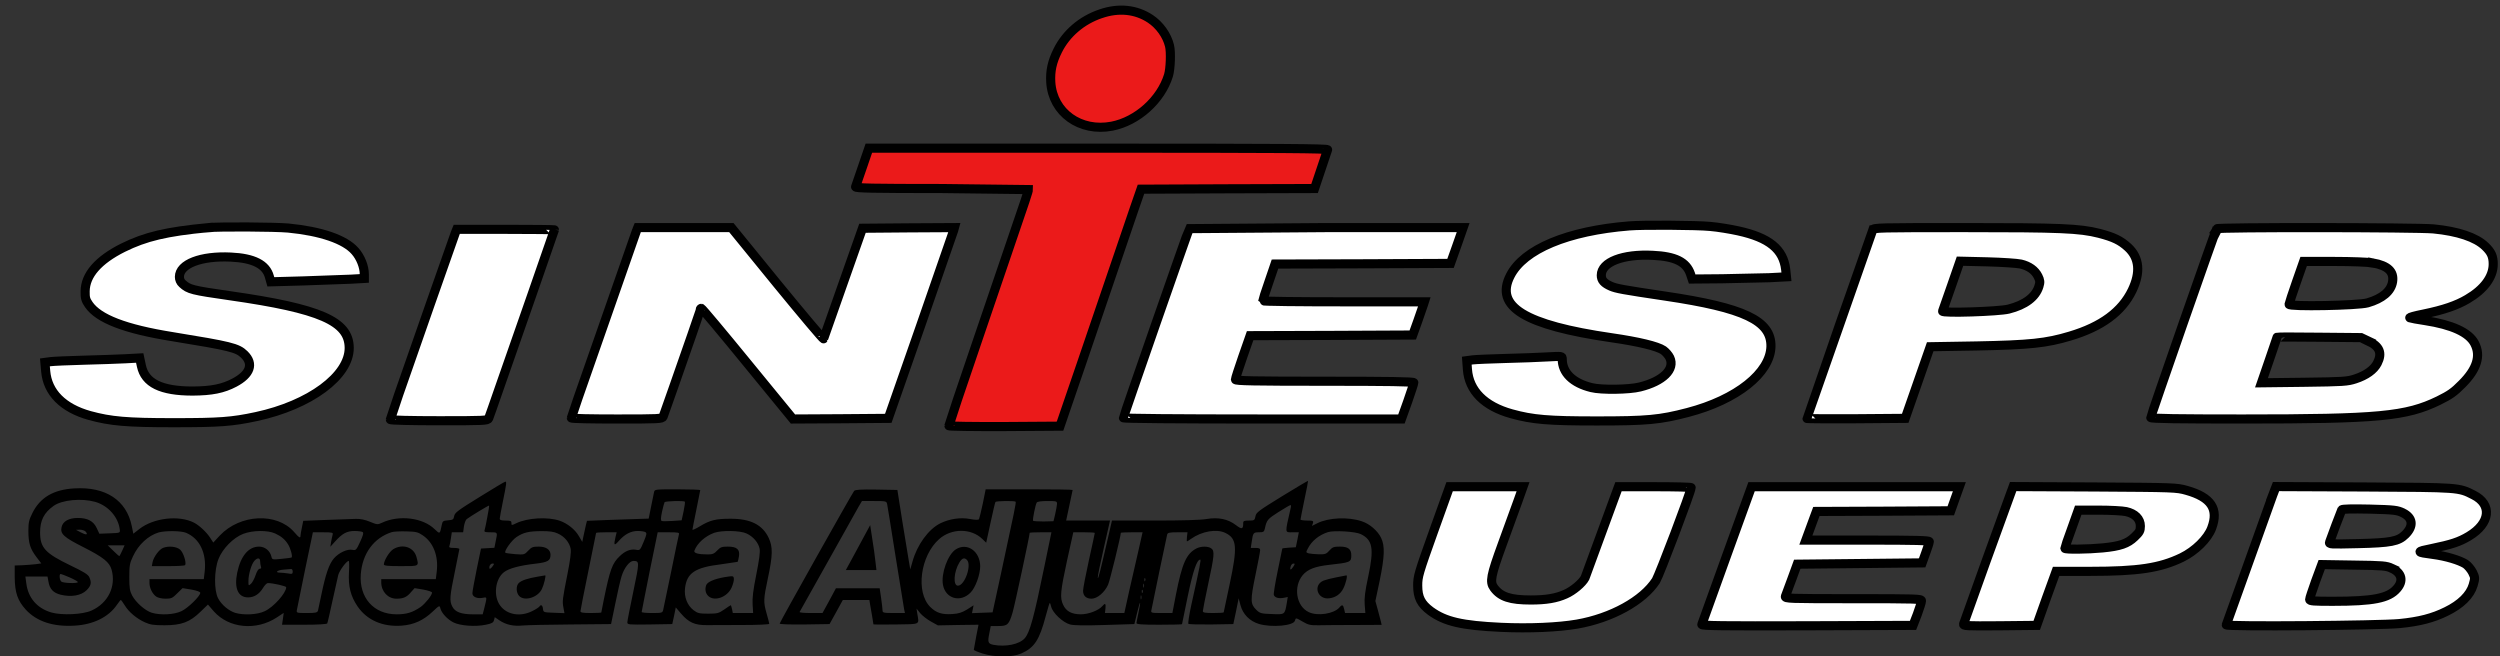
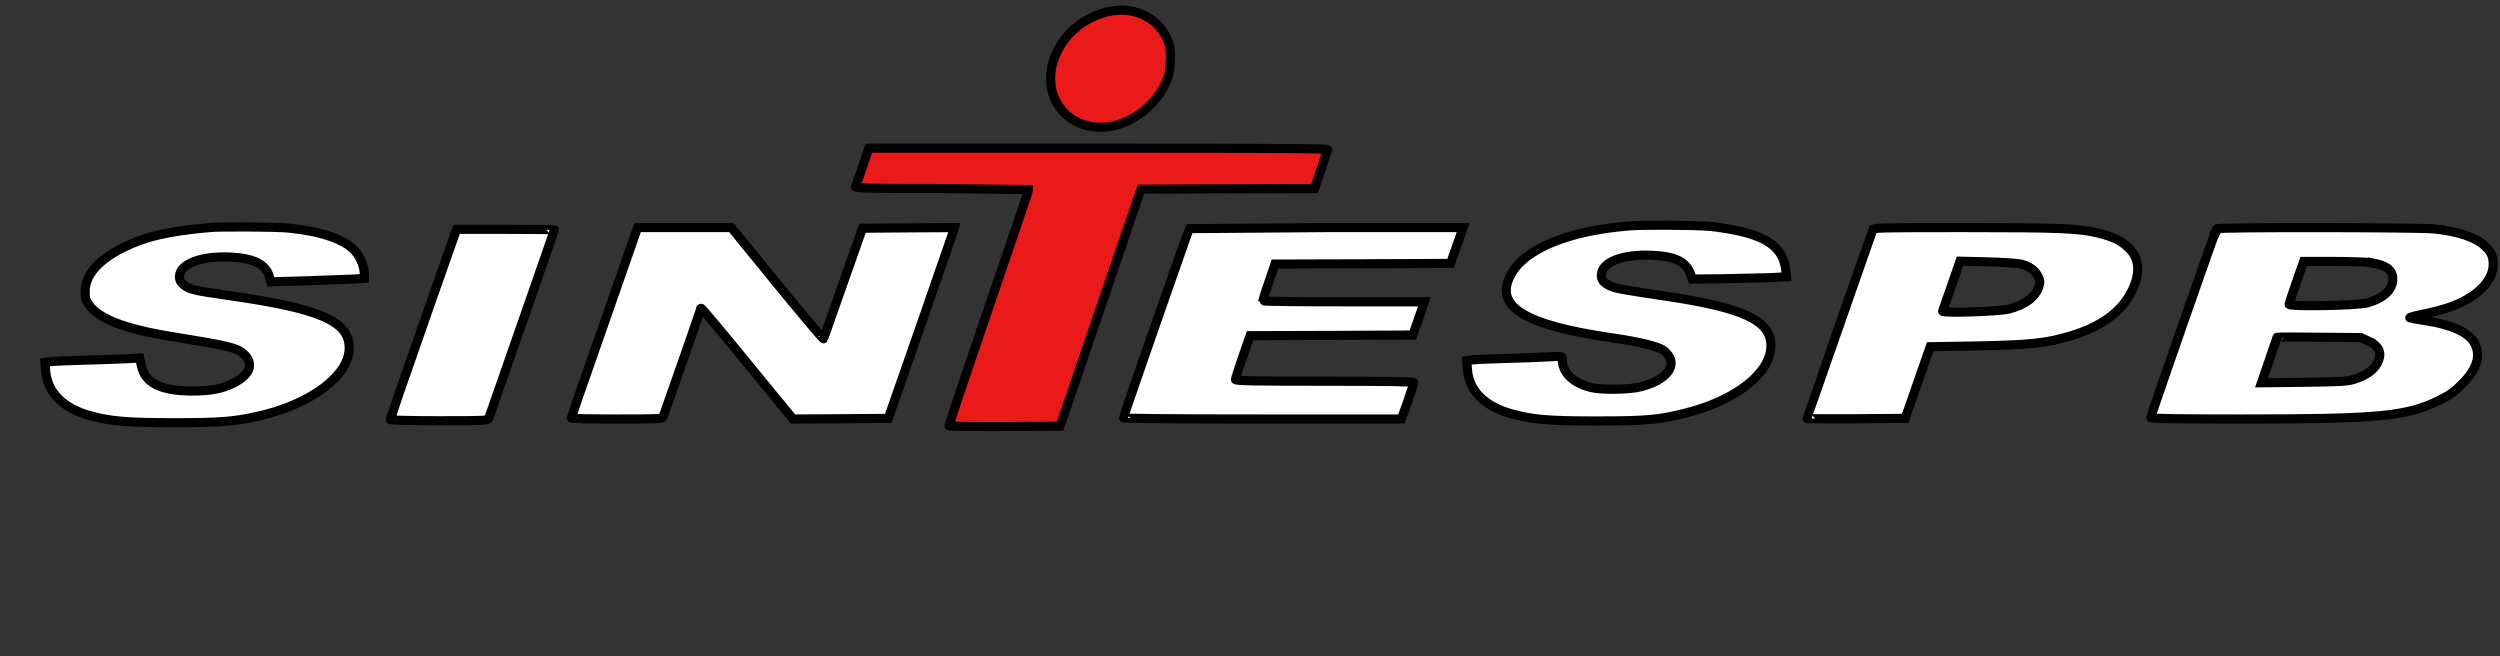
<svg xmlns="http://www.w3.org/2000/svg" xmlns:xlink="http://www.w3.org/1999/xlink" width="1920" height="504" preserveAspectRatio="xMidYMid meet">
  <rect width="100%" height="100%" fill="#333333" stroke="none" />
  <path d="M845.294 10.594c-14.5 4.9-26.4 15.1-32.9 28.1-4.4 8.8-5.9 15.8-5.4 24.5 1.5 23.3 22.6 38.4 47 33.7 19.4-3.8 37.6-20.1 43.4-39 1.5-4.9 2-17.9.8-22.7-1.9-8-7.6-16-14.7-20.7-11-7.3-24.3-8.7-38.2-3.9zm-182.9 117.5l-5.3 15.4c-.4 1 13.2 1.3 66.1 1.3l66.6.8c0 1.3-1.4 5.6-16.5 49.7l-23 67.5-14.9 43.9-6.6 20.3c0 .4 19.2.7 42.7.6l42.6-.3 5.3-15.5 10.8-31.5 40.9-120 5.2-15 66.7-.3 66.6-.2 4.8-14.3 5.2-15.5c.3-.9-35.3-1.2-175.9-1.2h-176.4l-4.9 14.3z" fill="#eb1a1a" stroke="#000" stroke-width="7" />
  <use xlink:href="#B" />
  <g stroke="#000" stroke-width="7" fill="#fff">
    <use xlink:href="#B" y="1.333" />
    <path d="M1251.294 173.494c-47.4 3.8-81.1 17.9-91.4 38.2-12.2 23.8 11.1 38 77.8 47.7 20.8 3 35.2 6.5 39.8 9.6 1.8 1.3 4 3.8 4.9 5.7 4.2 8.9-5.2 18.1-22.9 22.5-8.3 2.1-29.8 2.4-37.2.5-14.4-3.5-22.5-11.4-22.5-21.9 0-2.3 0-2.3-11.2-1.7-6.2.4-20.7.9-32.3 1.2-11.5.3-23 .8-25.4 1.1l-4.4.6.5 6.8c1.2 16.3 13 28.2 33.9 34 16.3 4.5 28.2 5.5 65.4 5.5 38.6 0 48.5-.9 69.9-6.5 37.6-9.8 63.5-30.4 63.9-50.8.3-19.7-20.5-29.6-81.3-38.6-32.9-4.9-37.5-5.8-41.5-7.5-5.5-2.4-7.5-4.7-7.5-8.5 0-10.1 16.6-16.5 39.5-15.3 17.3.8 25.8 5 29 14.3l1.3 3.9 22.9-.2 36.2-.8 13.3-.7-.6-5.7c-1.8-15.5-12.7-24.4-36.5-29.6-5.9-1.3-15.5-2.9-21.5-3.4-9.8-1-51.9-1.3-62.1-.4zm-901.6 5.333c-.6 1.6-9.2 26-19.1 54.3l-24.4 69.9-6.4 19.2c0 .5 16.3.9 37.4.9 34.7 0 37.4-.1 38.1-1.8.4-.9 4.2-11.8 8.5-24.2l24.9-71.3 17.1-49.3c0-.2-16.9-.4-37.5-.4h-37.5l-1.1 2.7zm139.2-1.833c-.7 1.9-17.9 51.2-45 128.8l-5.1 15.2c0 .5 15.7.8 34.9.8 32.3 0 34.9-.1 35.6-1.8.4-.9 4-11.4 8.2-23.2l13.9-39.8c3.5-10 6.4-18.7 6.4-19.2 0-.6.4-1 .8-1 .5 0 16.5 19.1 35.6 42.5l34.8 42.5 36.6-.2 36.6-.3 24.8-71 25.4-73.3.6-2.2-35.3.2-35.3.3-14.8 42-15.1 42.9c-.2.5-16.2-18.5-35.6-42.2l-35.2-43.2h-36-35.9l-.9 2.2zm424.5-1.4c-.8 1.3-50.6 144.2-50.6 145.3 0 .5 40.1.9 106.8.9h106.7l4.8-13.4c2.6-7.4 4.7-13.9 4.7-14.5 0-.8-20.3-1.1-68.5-1.1-54.1 0-68.5-.3-68.5-1.3 0-.6 2.5-8.5 5.6-17.4l5.7-16.3 62.4-.2 62.5-.3 3.8-10.6 4.4-12.7.7-2.2h-62c-34.2 0-62.1-.3-62.1-.8 0-.4 2.1-6.9 4.7-14.4l4.7-13.8 67.4-.2 67.4-.3 4.9-13.8 4.8-13.7h-104.9l-105.4.8zm524.9.9c-1.2 3.1-50.5 144.5-50.5 144.9 0 .2 17 .3 37.7.2l37.7-.3 9.6-27.5 9.6-27.5 35.5-.6c41-.8 53.7-2.1 71.9-7.6 24.2-7.2 39.8-18.7 47.7-35.1 6.6-13.8 5.6-25-3.2-33.1-5.8-5.3-11-7.8-22.2-10.7-14.9-3.8-30-4.4-103.8-4.4-65.1 0-69.3.1-70 1.7zm113.7 26.3c6.4 1.5 10.9 4.8 13.2 9.4 1.6 3.3 1.7 4.4.7 7.7-2.5 8.2-10.6 14.3-23.3 17.5-7.5 1.9-51.3 3.3-50.7 1.6.2-.5 3.3-9.4 6.9-19.7l6.5-18.7 21 .5c11.6.3 23.1 1.1 25.7 1.7zm150.4-27.1c-1.2 1.8-50.6 143.6-50.6 145 0 .8 21.7 1.1 70.3 1.1 104.8 0 125.8-2 150.7-14.1 8.7-4.3 11.8-6.4 18.1-12.8 11.4-11.4 14.6-21.7 9.6-31.2-4.4-8.4-17.3-14.3-38.1-17.5-5.6-.8-10.8-1.8-11.6-2.1s3.9-1.6 10.5-2.9c15.5-3.2 25.4-6.6 33.7-11.5 12.8-7.5 19.8-17 19.8-26.9 0-5.9-1.5-9.2-6.2-13.7-7.2-6.9-21.1-11.5-39.7-13.3-12.9-1.2-165.8-1.4-166.5-.1zm119.9 26.2c11.7 2.2 16.4 6.7 15.2 14.5-1.2 7.3-7.8 12.9-19.2 16.2-7.3 2.1-60.8 3.1-60.3 1.1.1-.8 2.7-8.5 5.7-17.2l5.5-15.7h23.6c13 0 26.3.5 29.5 1.1zm-3.3 60.1c8.6 4 10.7 9.2 6.8 16.9-2.6 5.1-8.6 9.4-16.9 12.1-6.1 2-9 2.2-39.4 2.6l-32.7.4 6-17.4 6-17.6c0-.2 14.5-.2 32.3 0l32.2.3 5.7 2.7z" />
  </g>
-   <path d="M984.494 381.194c-18 11.1-19.8 12.4-20.3 15.3-.6 3.1-.9 3.3-5 3.3-3.7 0-4.4.3-4.4 1.9 0 4.8-1 5.1-5.6 1.6-6.1-4.7-13.5-6.2-22.5-4.7-4.4.8-19 1.2-39.8 1.2h-32.9l-2.7 11.7c-6.2 26.9-7.9 33.7-8.2 32.3-.2-.8 1.9-11.1 4.6-22.8l4.8-21.2h-16.9-16.8l.5-2.3 4.5-21.2c0-.3-15-.5-33.4-.5h-33.4l-2.2 10.9c-1.3 6-2.6 11.4-2.9 12-.5.7-2.6.7-6.9-.1-7.4-1.4-15.8-.1-22.8 3.3-9.2 4.6-17.8 16.5-21.4 29.4l-1.7 6-1.2-7-5-30.5-3.7-23.5-16.1-.3c-12-.2-16.3.1-17.1 1-1.8 2.3-57.2 100.9-57.2 101.9 0 .6 7.4.8 19.2.7l19.1-.3 5.1-9.2 5.1-9.3h10.2 10.2l.5 3.2 1.6 9.2 1 6.3c0 .2 7.8.2 17.3.1 19.3-.3 17.8.4 16.4-8.2l-.6-4 2.8 3.5c1.6 1.9 5.3 4.8 8.2 6.4l5.4 3 15.6-.3 15.6-.2-1.8 9.2-1.8 10c-.1.4 2.9 1.7 6.7 2.9 9.6 3 22.9 3 29.7 0 10.2-4.5 14-10.4 18.9-29 1.4-5.1 2.7-9.6 3-9.8.2-.2.7 1 1.1 2.8 1.1 4.8 9 12.2 14.5 13.7 3.2.8 11 .9 27 .4l22.4-.7 2.2-9c2.4-10 3.1-9.6.9.5-.8 3.6-1.4 7.1-1.5 7.7 0 1 4.1 1.3 17.5 1.3 9.6 0 17.5-.2 17.5-.4s2-9.9 4.4-21.5c4.1-19.6 7-28.1 9.6-28.1.7 0-.1 4.4-6.9 35-1.6 7.4-2.6 13.8-2.2 14.3.4.4 8.3.6 17.6.5l16.9-.3 2.1-9.9 2-9.9 1.4 5.3c1.8 6.9 7.1 12.3 14.2 14.4 9.7 2.9 26.6 1.4 27.6-2.5.7-2.4.6-2.4 6.1.8 4.1 2.4 5.7 2.8 12.2 2.7 4.1-.1 16.7-.2 27.9-.2l20.4-.1-.5-2.3c-.3-1.3-1.4-5.4-2.4-9.1l-1.9-6.9 3.3-15.6c3.8-18.6 4.1-26.7 1.1-32.9-2.6-5.4-8.7-10.7-14.7-12.7-10.4-3.6-25.8-2.9-34.4 1.5l-4 2 .7-2c.6-1.9.2-2.1-4.4-2.1-2.8 0-5.1-.4-5.1-.8 0-.5 1.4-7.3 3-15.2 1.7-7.8 2.9-14.4 2.8-14.5-.2-.1-9.2 5.2-20.1 11.9zm-303.2 5.8c.3 1.3 3.2 19.4 6.5 40.3l6.6 40.8.6 2.7h-8.6c-7.9 0-8.6-.2-8.6-2 0-1-.5-5.3-1.1-9.5l-1.1-7.5h-16.8-16.8l-5.1 9.5-5.2 9.5h-9c-5 0-8.8-.3-8.6-.8l26.2-46.7 19.2-34.3 2.5-4.2h9.4c8.9 0 9.4.1 9.9 2.2zm98.7-1.7c.5.6-.7 6.5-11.4 56l-6.3 29-7.9.3-7.9.3.6-3 .6-3-5 3.2c-4 2.4-6.5 3.2-11.4 3.5-7.9.5-12.3-.9-16.9-5.5-11.3-11.3-7.6-39.3 6.9-52.1 9.5-8.4 24.5-8.4 33.1-.1l3 2.9 3.3-15.2c1.8-8.4 3.5-15.6 3.8-16.1.5-.8 14.7-1 15.5-.2zm31.8 1.7c-.1 1.3-.7 4.8-1.4 7.8l-1.3 5.5-7.6.2c-4.2 0-7.9-.2-8.1-.6-.5-.8 1.8-12.3 2.8-13.9.4-.8 3.6-1.2 8.2-1.2 7 0 7.4.1 7.4 2.2zm179.5 3c-4.6 20.2-4.7 18.8 1.4 18.8h4.8l-1.1 5.7-1.2 5.8-5.2.3c-2.9.2-5.2.5-5.2.7 0 .3-1.6 8-3.5 17.1-1.9 9.2-3.3 17.5-3 18.5.7 2.1 3.8 3 7.8 2.2l2.9-.6-.7 4.4c-1.6 9.3-1.4 9.1-11.4 8.7-8.3-.3-9.2-.5-12-3.2-4.7-4.5-4.7-7.4-.7-26.8 2-9.5 3.6-18.1 3.6-19.1 0-1.3-.9-1.7-3.6-1.7h-3.6l.7-4.6c1-7 1.3-7.4 5.6-7.4 3.4 0 3.9-.3 4.5-2.8 1.4-6.6 2.1-7.4 10.4-12.7 4.7-2.9 8.8-5.4 9.3-5.4.4-.1.5.9.2 2.1zm-50.2 19.3c8.9 4.3 9.4 10.7 3.3 39.3l-4.6 21.7c0 .3-3.6.5-8 .5-6.5 0-8-.3-8-1.5 0-.8 1.8-10 4-20.3 4.8-22.2 5.2-25.9 2.5-27.8-2.4-1.8-7.9-1.8-11.4 0-7.8 4.1-11 11.3-15.8 35.6l-2.7 14h-8.3c-8.1 0-8.3-.1-7.8-2.3.3-1.2 3-14.4 6-29.2l6.1-28.8c.4-1.4 1.8-1.7 8.1-1.7h7.5l-.4 3.5c-.2 1.9-.2 3.5 0 3.5s1.7-.9 3.2-2c8.2-5.8 19.6-7.8 26.3-4.5zm104 .9c9.1 4.5 10.3 11 5.7 32.6-2.5 11.6-3.1 16.9-2.7 21.7l.5 6.3h-7.8-7.8l-.7-3c-.7-3.4-1.6-3.7-3.6-1.3-4.1 4.9-16.8 6.9-23.6 3.6-9.6-4.5-12-19.5-4.6-28.4 3.8-4.5 9.5-6.7 20.4-7.9 16.2-1.8 16.9-2 16.9-7.4 0-4.7-2.5-6.6-8.7-6.6-4.8 0-5.8.4-8.1 3-2.4 2.7-3.2 3-8.2 2.9-3-.1-6.5-.4-7.7-.7-2.2-.7-2.2-.8-.7-3.7 3-5.9 8.6-10.4 15.4-12.6 4.7-1.5 21.2-.5 25.3 1.5zm-243 24.8c-8.1 39.6-11.2 50.7-15.1 55.2-4.2 4.7-14.7 6.8-24.2 5-4-.9-4.4-2-3-8.8l1.1-5.6h5.8c7.1 0 8.2-1 11-10.5 1.6-5.4 13.1-59 13.1-61.1 0-.2 3.8-.4 8.4-.4h8.3l-5.4 26.2zm38.7-25.7c0 .3-2 9.7-4.5 20.9-2.5 11.3-4.5 21.8-4.5 23.5 0 3.9 2.4 6.1 6.5 6.1 4.4 0 10.1-4.9 12.7-10.7 1.4-3.1 9.8-37.5 9.8-39.9 0-.2 3.8-.4 8.4-.4h8.3l-3.2 14.2-7.1 31-3.7 16.8h-7.5-7.4l.4-3.5c.4-3.8-.2-4.4-2.3-1.9-2.8 3.4-10.7 6.4-16.6 6.4-7 0-11.3-2.3-13.6-7.3-2.6-5.4-2.1-10.4 3-34l4.8-21.7h8.2c4.6 0 8.3.2 8.3.5zm152.4 26c-1.9 2.9-2.9 2.7-1.9-.4.3-1.2 1.3-2.1 2.1-2.1 1.2 0 1.2.4-.2 2.5zm-113.7 10.7c-.3.8-.6.5-.6-.6-.1-1.1.2-1.7.5-1.3.3.3.4 1.2.1 1.9zm-1 5c-.3.7-.5.2-.5-1.2s.2-1.9.5-1.3c.2.7.2 1.9 0 2.5zm-1 4c-.3.8-.6.5-.6-.6-.1-1.1.2-1.7.5-1.3.3.3.4 1.2.1 1.9zm-1 5c-.3.7-.5.2-.5-1.2s.2-1.9.5-1.3c.2.7.2 1.9 0 2.5zm-213.6-46.7l-9.3 17.2-4 7.3h11.7 11.8l-.8-6.8c-.4-3.7-1.4-11.4-2.4-17.2l-1.6-10.5-5.4 10zm71.2 8.6c-6.2 3.9-11.5 18.7-9.9 27.3 2 10.6 13.3 13.8 21.1 6 3.8-3.7 7.5-13.9 7.5-20.3-.1-11.6-10.1-18.5-18.7-13zm8.5 8.1c3.9 3.9-1.7 19.8-6.9 19.8-3.9 0-3.2-10.7 1.1-17.8 2.1-3.4 3.8-4 5.8-2zm283.7 13.4c-3.8.7-8.3 1.9-9.8 2.5-8.4 3.5-4.7 14.8 4.4 13.6 4.9-.6 8.7-3.3 10.8-7.6 2-4 3.4-10.2 2.3-10-.4 0-3.8.7-7.7 1.5zm-658-61.7c-16.7 10.3-19.1 12.1-19.5 14.7-.5 2.6-.9 2.9-4.7 3.2s-4.2.6-4.8 3.5c-1.5 7.3-1.4 7.2-5.4 3.4-9.1-9-27.5-11.2-40.6-5-3.2 1.5-3.7 1.5-9.2-.8-3.9-1.6-7.4-2.3-10.8-2.2l-22.7.8-17.7.7-1 4.9c-.6 2.8-1.1 5.7-1.1 6.4 0 2.4-1 1.8-5-2.8-13.2-15-41.3-13.7-56.9 2.7l-5.1 5.5-2.4-3.7c-2.7-4.2-8.2-9.4-12.4-11.6-11.6-5.9-31-3.7-42 4.9l-4.6 3.6-1.2-5.9c-4.1-19.9-20.1-30.4-44.2-28.9-15.9.9-26.2 7-32.1 18.9-2.6 5.2-3.1 7.3-3.1 13.6 0 9.5 1.3 13.7 6.1 20.1l3.8 5-4.2.6c-2.3.3-6.9.6-10.2.8l-6 .2v9c.1 11.8 2.2 17.9 8.5 24.9 8.4 9.1 21 13.3 37.5 12.3 14.4-.8 26.1-6.6 32.5-16 1.4-2 2.7-3.7 3-3.7s1.6 1.9 3 4.1c3.1 5.1 9.1 10.2 15.6 13.1 4 1.8 6.7 2.2 14.9 2.2 13.1 0 19.5-2.4 27.6-10.3l5.8-5.6 4.5 5.2c11.6 13.1 32.5 15.1 48.4 4.7l5.3-3.5-.6 4.5-.7 4.6h17c10 0 17.3-.4 17.7-1 .3-.5 2.1-8.3 4-17.2l4.5-20.1c1.1-3.6 6.3-10.7 8-10.7.4 0 .5 4 .2 8.8-.6 10.8 1.3 18.3 6.6 26.1 7.2 10.6 19.4 15.9 33.9 14.8 9.3-.7 16.6-4 23.7-10.7 5.3-5 5.4-5 6-2.6.9 3.6 5.3 8.4 10 10.8 5.1 2.6 16.9 3.5 24.9 1.8 4.6-.9 5.8-1.6 6.3-3.5l.6-2.3 3.5 2.4c5 3.4 10.8 4.7 17.8 4 3.3-.3 20-.7 37-.8l31-.3 3.2-15.5c1.7-8.5 3.9-18.1 4.9-21.3 1.9-6.3 6.1-11.7 9.1-11.7 4.7.1 4.7.6-.1 23.5-2.5 11.9-4.6 22.6-4.6 23.6 0 1.9.8 1.9 17.2 1.7l17.3-.3 1.4-6.4 1.3-6.4 4 4.7c5.9 6.9 10.7 9 19.8 8.9l27.8-.1c11.1 0 20.2-.4 20.2-.9 0-.4-.9-4-2-7.8-2.6-9.1-2.5-10.9 1-27.5 3.7-17.3 3.8-23.7.6-30.6-4.8-10.2-14-14.9-29.6-14.8-11.1 0-15.5 1.1-23.3 5.8-3.1 1.9-5.7 3.1-5.7 2.6s1.4-7.4 3-15.3l3-15.1c0-.3-7.9-.6-17.5-.6-17.3 0-17.5 0-18 2.2-.3 1.3-1.3 6.3-2.3 11.3l-1.8 9-6.4.2-23.7.8-17.3.7-.9 3.6c-.5 2.1-1.3 5.7-1.8 8.2l-.9 4.4-2.7-4.6c-2.9-5-8.8-9.7-14.7-11.7-9.2-3.1-24.6-2.2-33.2 1.9-3.7 1.8-3.8 1.8-3.8-.1 0-1.6-.7-1.9-4.5-1.9-3.1 0-4.5-.4-4.5-1.4 0-.7 1.1-6.8 2.5-13.6 2.7-13.2 2.9-15 1.8-14.9-.5 0-9.3 5.3-19.8 11.8zm-295.3 3.7c10.1 2.9 17.9 11.7 19 21.4.3 2.5.2 2.5-7.7 2.8l-8 .3-2-4.3c-2.5-5.4-7-7.8-14.5-7.8-7 0-11.5 2.6-12.5 7-1.2 5.2 1.6 7.8 16.9 15.5 15.2 7.7 19.9 11.5 21.5 17.2 3.6 12.9-2.7 25.7-15.4 31.4-6.8 3.1-22.7 3.8-30.8 1.5-11-3.2-17.9-11.2-19.3-22.4l-.7-5.2h8.5 8.5l.7 3.8c.9 5.8 3.8 8.8 9.6 10.2 8 1.9 15.6.6 19.7-3.5 3.5-3.5 4-5.8 2.1-10-.9-2.1-4.4-4.2-14.4-9-19.5-9.4-23.4-13.6-23.4-25.4 0-9.3 3-15.1 10.4-20.4 6.5-4.6 21.2-6 31.8-3.1zm453-.1c.2.3-.2 3.6-1 7.4l-1.5 6.9-7.1.5c-3.9.2-7.6.3-8.2 0-.8-.3-.8-2.1.2-7 .8-3.6 1.7-6.9 2-7.4.5-.9 14.7-1.3 15.6-.4zm-151.7 11.6c-.8 4.6-1.8 9.2-2.1 10.1-.5 1.6.2 1.8 4.5 1.8 5.6 0 5.5-.2 4 6.9l-1 5-5.2.3-5.1.3-3.3 16c-1.8 8.8-3.3 17-3.3 18.3 0 2.8 3.7 4.4 8.1 3.5 3.3-.6 3.3-1.1.8 8.9l-1 3.8h-7.5c-9 0-13.7-1.8-15.8-5.9-2.3-4.3-2-8.1 1.9-26.7l3.5-17.5c0-.5-1.8-.9-4.1-.9-3.1 0-4-.3-3.6-1.4.3-.7.9-3.4 1.2-6l.7-4.6h4.4 4.3l.6-4.5c.4-2.4 1.3-5 2.1-5.6 2.4-1.9 16.9-10.7 17.2-10.4.2.1-.4 4-1.3 8.6zm-308.5 11.4c2.1 2.5.4 2.8-3.7.6l-3.8-2 3.1-.1c1.7 0 3.7.7 4.4 1.5zm77.1.9c10.5 4.4 15.9 15.7 14.3 29.8l-.7 5.8h-20.8-20.9v3c0 3.8 2.3 8.4 5.2 10.4 1.3.9 4.3 1.6 7.1 1.6 4.4 0 5.4-.4 9-4.1l4.1-4 6.8 1.1c4.3.8 6.8 1.7 6.8 2.5 0 2.5-9.5 11.8-14.5 14.1-5.7 2.7-16 3.2-22.7 1.2-5-1.5-12.2-7.8-15.1-13.2-1.8-3.4-2.2-5.7-2.2-14.1 0-8.9.3-10.7 2.8-16 4.2-9.1 11.8-16 19.8-18.4 5.2-1.4 17.2-1.3 21 .3zm68.4.5c4.6 2.1 7.5 4.5 9.9 8.3 2 3.1 3.7 9.6 2.7 10.2-.3.2-3.8.6-7.7 1-7.1.7-7.2.7-7.8-1.9-1.1-4.4-5-7.5-9.4-7.5-8.1 0-14.1 7.1-16.8 19.9-2.5 12 .6 19.1 8.3 19.1 4.6 0 8.5-2.4 11.4-7.1 1.3-2.2 3-3.9 3.8-3.9 3.8 0 14.1 2.3 14.1 3.2 0 4.4-9.7 15.3-16.5 18.4-5.6 2.7-16 3.2-22.6 1.3-5-1.6-10.5-6.1-13.2-11.2-3.2-6.1-3.1-21.6.3-30.2 3.1-7.9 11.4-16.4 19-19.3 7.3-2.8 18.8-2.9 24.5-.3zm67.2-1.1c.9.6.4 2.5-1.9 7.5-2.9 6.3-3.3 6.7-5.8 6.2-4-.9-10.6 2.2-14.4 6.6-3.7 4.4-6.3 11.9-9.6 27.9l-2.6 12.2c-.5 1.5-1.8 1.8-8.6 1.8-7.8 0-8-.1-7.6-2.3.2-1.2 3.1-15.1 6.3-31l6-28.7h7.8c7 0 7.8.2 7.4 1.7-.3 1-.8 3.5-1.2 5.6l-.6 3.8 3.8-4.2c5.4-6 8.9-7.9 14.8-7.9 2.8 0 5.5.4 6.2.8zm46.1 2.5c8.2 5.4 12.3 16 10.8 28l-.7 5.7h-21-20.9v2.4c0 7.1 5.1 12.6 11.7 12.6 5.3 0 8-1.2 11.3-5.2l2.6-2.9 6.7 1.1c3.7.7 6.7 1.7 6.7 2.3 0 2.1-5.2 8.5-8.8 11.1-6.2 4.2-10.7 5.6-18.4 5.6-17.6 0-28.9-12.8-27.5-30.9 1.2-15.8 10-27.8 23.7-32.2 1.4-.5 6.4-.7 11.1-.6 7.5.2 9.1.5 12.7 3zm103.7-1.4c5.3 2.3 9.1 7 10 11.9.4 2.6-.4 8.8-2.4 18.8-4 20.1-4.1 21.3-3.2 26.2l.8 4.3-8.1-.3c-8-.3-8.1-.3-8.4-3.1-.3-2.7-1.6-3.5-2.7-1.7-.4.6-2.8 2.2-5.5 3.5-9.1 4.6-19.3 2.9-24.5-4-5.6-7.2-4.1-20.7 2.8-25.9 3.8-2.9 11.9-5.1 24.2-6.5 9.5-1.1 11.5-2.3 11.5-6.8 0-4-3.4-6.3-9.1-6.3-4.4 0-5.5.4-8 3.1-2.9 3.1-3.1 3.2-10 2.7-3.8-.3-7.2-.8-7.6-1.1-1.1-1.2 4.7-9.4 8.5-12 5.5-3.6 9.3-4.5 19.2-4.6 6.2 0 9.6.4 12.5 1.8zm67.4-1c1.2.8.9 2-1.4 7.5-2.7 6.5-2.9 6.6-5.9 6-4.1-.7-8.3.9-12.4 4.9-5.8 5.5-7.5 10.2-12.2 33.1l-2 10.2c0 .2-3.6.4-8 .4-6.1 0-8-.3-8-1.4 0-.7 2.7-14.5 6-30.5l6-29.6c0-.3 3.6-.5 7.9-.5h7.9l-.9 3.7c-1.5 6.4-1 7 2.4 3.1 4.6-5.3 9.4-7.8 14.7-7.8 2.5 0 5.1.4 5.9.9zm77.6 1c5.1 2.3 9.2 7.1 10.1 11.8.5 2.4-.4 8.8-2.6 19.9-2.4 11.8-3.1 18-2.8 22.8l.4 6.6h-7.8-7.8l-.6-3c-.4-1.7-.8-3-1-3s-2.4 1.5-5 3.3c-4.2 2.9-5.2 3.2-12.3 3.2-6.9 0-8.1-.3-11.3-2.7-4.8-3.7-7.3-10.1-6.5-16.9 1.4-11.7 7.7-15.9 27.6-18.3l12.8-1.9c.2-.3.7-2.1 1-4.1.9-5.4-1.5-7.6-8.5-7.6-4.7 0-5.7.4-8.2 3-2.3 2.5-3.6 3-7.3 3-7.3 0-10.9-1-10.2-2.9 2.2-5.8 8.2-11.1 15.2-13.7 5.8-2 19.9-1.8 24.8.5zm-51.9.8c-.3 1-3 13.9-6 28.8l-6.1 29.2c-.5 2.2-1.1 2.3-8.5 2.3-4.4 0-8-.3-8-.8 0-.4 2.8-14.3 6.1-31l6.2-30.2h8.4c7.6 0 8.4.2 7.9 1.7zm-427.5 12.3c-1 2.2-2 4.1-2.2 4.3-.2.1-2.3-1.7-4.7-4.1l-4.3-4.2h6.5 6.5l-1.8 4zm105.9 8.4c0 1.3.3 3.1.6 4 .4 1 .1 1.6-.9 1.6s-2.2 1.9-3.2 4.9c-.9 2.7-2.5 5.7-3.5 6.6-2 1.8-2 1.7-2-2.2 0-5 2.3-12.9 4.6-15.4 2.4-2.6 4.4-2.4 4.4.5zm178.3 4c-1 1.3-2 2-2.1 1.5-.7-1.7.7-3.9 2.3-3.9 1.4 0 1.4.3-.2 2.4zm-153.3 3.7c0 1.9-.4 2.1-3.7 1.5-2.1-.3-4.8-.6-6-.6-4.3 0-2.3-1.9 2.5-2.3l6-.5c.6-.1 1.2.8 1.2 1.9zm-171.2 4.6c3.4 1.5 6.2 3.1 6.2 3.5 0 1.3-11.5.9-12.8-.4s-1.7-5.8-.4-5.8c.4 0 3.5 1.2 7 2.7zm71.6-22.7c-3 1.2-7.2 7-8 10.8l-.6 3.2h12.5c6.9 0 12.8-.3 13.1-.8 1.1-1.9-1.4-9.8-3.9-11.9-2.8-2.4-8.9-3-13.1-1.3zm176.8 1c-3 1.9-7.1 8.6-7.2 11.7 0 1 3.3 1.3 13 1.3 14.5 0 14 .3 12-7.2-2.1-7.4-10.6-10.2-17.8-5.8zm110.8 21.1c-7.2 1.2-12.1 2.8-14.2 4.7-2.5 2.1-2.3 7.7.2 10.2 4.2 4.2 14.4 1 17.4-5.5 1.6-3.3 3.3-10.6 2.5-10.4-.2.1-2.9.5-5.9 1zm143.4.4c-7.7 1.4-12.8 3.6-13.8 6-1.2 3.2-.6 6.4 1.6 8.5 4.8 4.4 14.7.8 17.9-6.6 1.1-2.5 1.9-5.5 1.7-6.8-.3-2.2-.4-2.2-7.4-1.1z" />
-   <path d="M1100.994 408.094c-11.5 32.2-12.2 34.6-12.2 41.6 0 9.1 2.5 14.1 9.9 19.6 11.2 8.1 23.9 11.1 54.2 12.5 21.6 1 43.9 0 58.4-2.5 26.3-4.6 50.5-17.9 60.5-33.4 2.5-4 27-68.5 27-71.4 0-.4-12.6-.7-27.9-.7h-27.9l-1 2.7-24.7 67.3c-2.1 4-9.2 10-15 12.5-7.1 3.2-15 4.5-26.6 4.5-15.8 0-23.2-2.4-28.3-9.3-3.4-4.6-2.5-9.3 6.4-33.7l12.1-33.3 3.8-10.7h-28.2-28.2l-12.3 34.3zm225.3 17.9l-19.3 53.6c-.3 1 16 1.2 80.9 1l81.3-.3 3.3-8.5c1.7-4.7 3.2-9.3 3.2-10.3.1-1.6-3.1-1.7-52.5-1.7-49.6 0-52.5-.1-52-1.8.3-.9 2.5-6.9 4.9-13.2l4.2-11.5 47.9-.5 48-.5 2.7-7.5c1.5-4.1 2.8-8.1 2.8-8.8.1-.9-10-1.2-47.4-1.2h-47.4l2.5-6.8 4-10.9 1.6-4.3 51.6-.2 51.6-.3 3.3-9.3 3.3-9.2h-79.8-79.8l-18.9 52.2zm217.7-46.5c-1.1 3.2-9.6 26.5-18.8 51.8l-17.1 47.8c-.5 1.6 1.1 1.7 27.8 1.5l28.3-.3 7.4-20.8 7.5-20.7h26.1c36.8 0 53.6-2.5 70.4-10.6 10.3-5 20-14.5 23-22.7 5.5-14.7-.5-23.6-19.3-28.9-7.8-2.2-9.5-2.2-70.6-2.6l-62.6-.3-2.1 5.8zm88.8 13.4c6.9 1.5 11 5.6 11 11.1 0 3.6-.6 4.7-4.5 8.4-5.3 5.1-11 7.1-24.5 8.4-11.2 1.1-29 1.3-29 .3 0-.4 2.3-7.1 5.2-15l5.1-14.3h15.8c8.7 0 18.1.5 20.9 1.1zm112.6-12.4l-35.6 99.4c0 1.5 117.4.5 133-1 15.3-1.5 25.7-4.2 36-9.3 11.1-5.4 18.3-12.5 20.6-20.3 1.5-5.3 1.5-5.7-.5-9.8-1.2-2.3-3.6-5.2-5.4-6.4-4.7-2.9-14.9-6-24.9-7.3-13.1-1.7-13.2-2.1-1.1-4.5 15.1-3.1 21.3-5.1 28.6-9.5 16.5-9.9 18.1-24.4 3.5-31.7-11.4-5.8-10.6-5.7-83.9-6.1l-67.7-.3-2.6 6.8zm100.1 13.4c7.6 3.8 8.3 10.1 1.9 16.5-5.4 5.4-11.1 6.5-36.5 7.1-21.7.5-22.4.5-21.7-1.3l4.7-12.8 4.6-11.9c.4-.6 7.6-.8 21.4-.5 19.3.5 21.2.8 25.6 2.9zm-8.5 42.6c7.6 3.5 9.1 9.6 3.8 15.6-6.4 7.4-18.1 9.7-49.2 9.7-14.7 0-17.8-.2-17.8-1.4 0-.8 2.1-7.1 4.6-14.1l4.7-12.7 24.6.4c22.6.3 25 .5 29.3 2.5z" stroke="#000" stroke-width="7" fill="#fff" />
  <defs>
    <path id="B" d="M159.794 173.494c-32.3 3.1-48.1 6.9-65.3 15.4-19 9.5-29 20.9-29.1 33.5-.1 5.1.4 6.7 2.8 10.2 7.5 10.9 27.9 18.8 64.1 24.6 44.8 7.3 50.1 8.6 55.3 13.7 7.4 7.2 4.6 15.2-7.5 21.6-8.9 4.7-17.6 6.4-32.1 6.5-24.3 0-36.6-6.1-39.4-19.3l-1.3-6.1-11 .6c-6 .3-20.4.8-32 1.1-11.5.3-23 .8-25.4 1.1l-4.4.6.6 6.8c1.4 16.3 13.3 28.3 33.8 34 16.1 4.4 28.3 5.5 64.4 5.5 35.3 0 44.9-.7 63.5-4.7 41.1-8.8 71.5-31.2 71.4-52.8-.1-20.4-22.2-30.1-91.5-40-29.2-4.2-31.7-4.8-36.6-9.3-1.5-1.3-2.3-3.2-2.3-5.2 0-9.9 16.5-16.3 39.4-15.2 17.6.8 27.2 5.7 29.7 15.1l1.1 3.9 25.1-.7 36-1.3 10.7-.6v-3.2c0-5.8-2.9-13.1-7.1-17.8-7.8-9-26.4-15.3-51.4-17.7-10-.9-53.1-1.2-61.5-.3z" />
  </defs>
</svg>